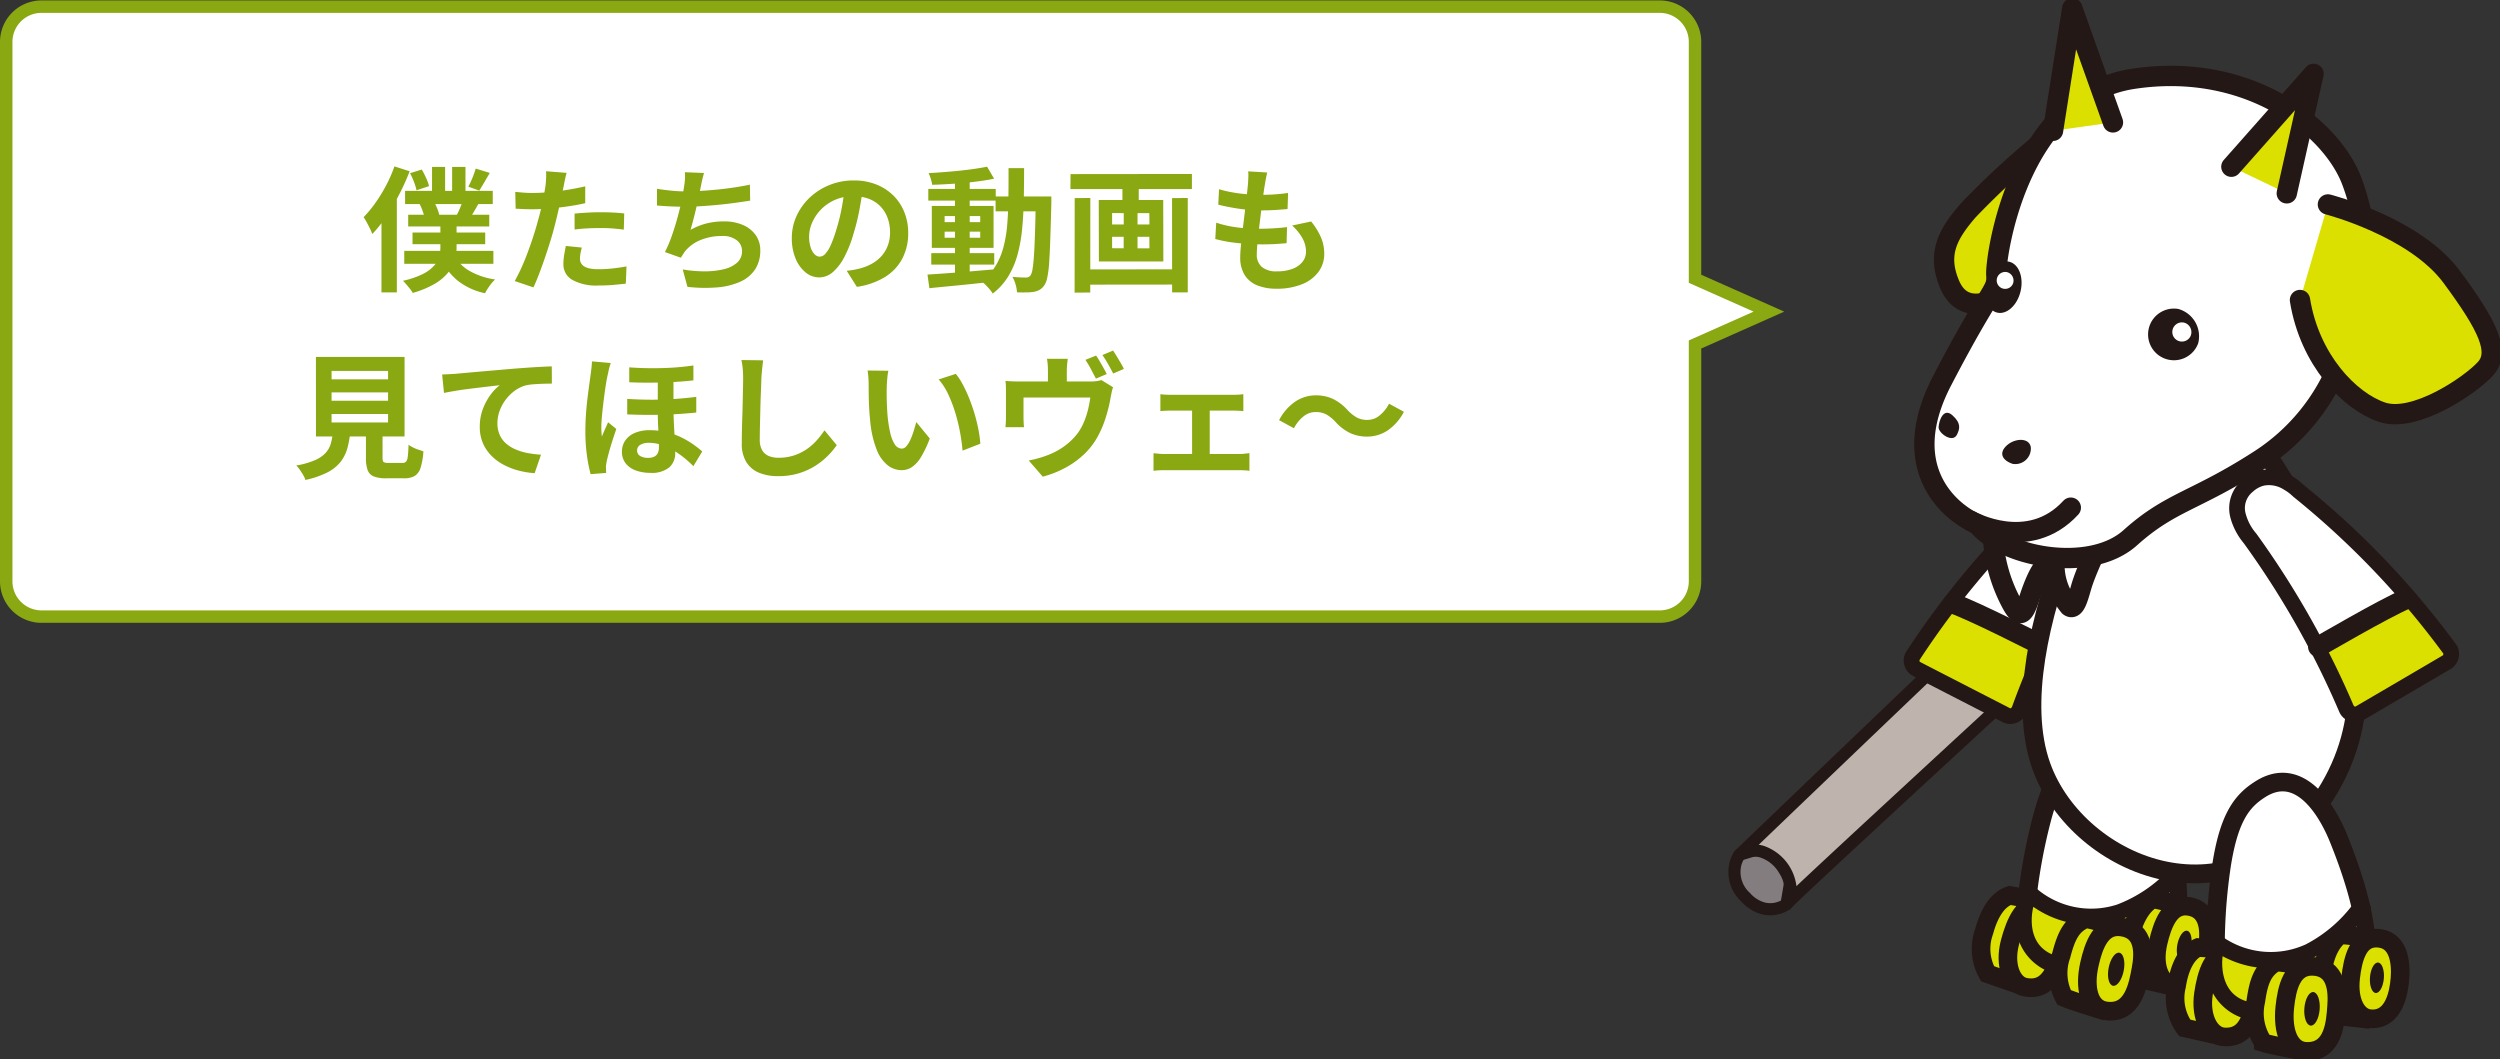
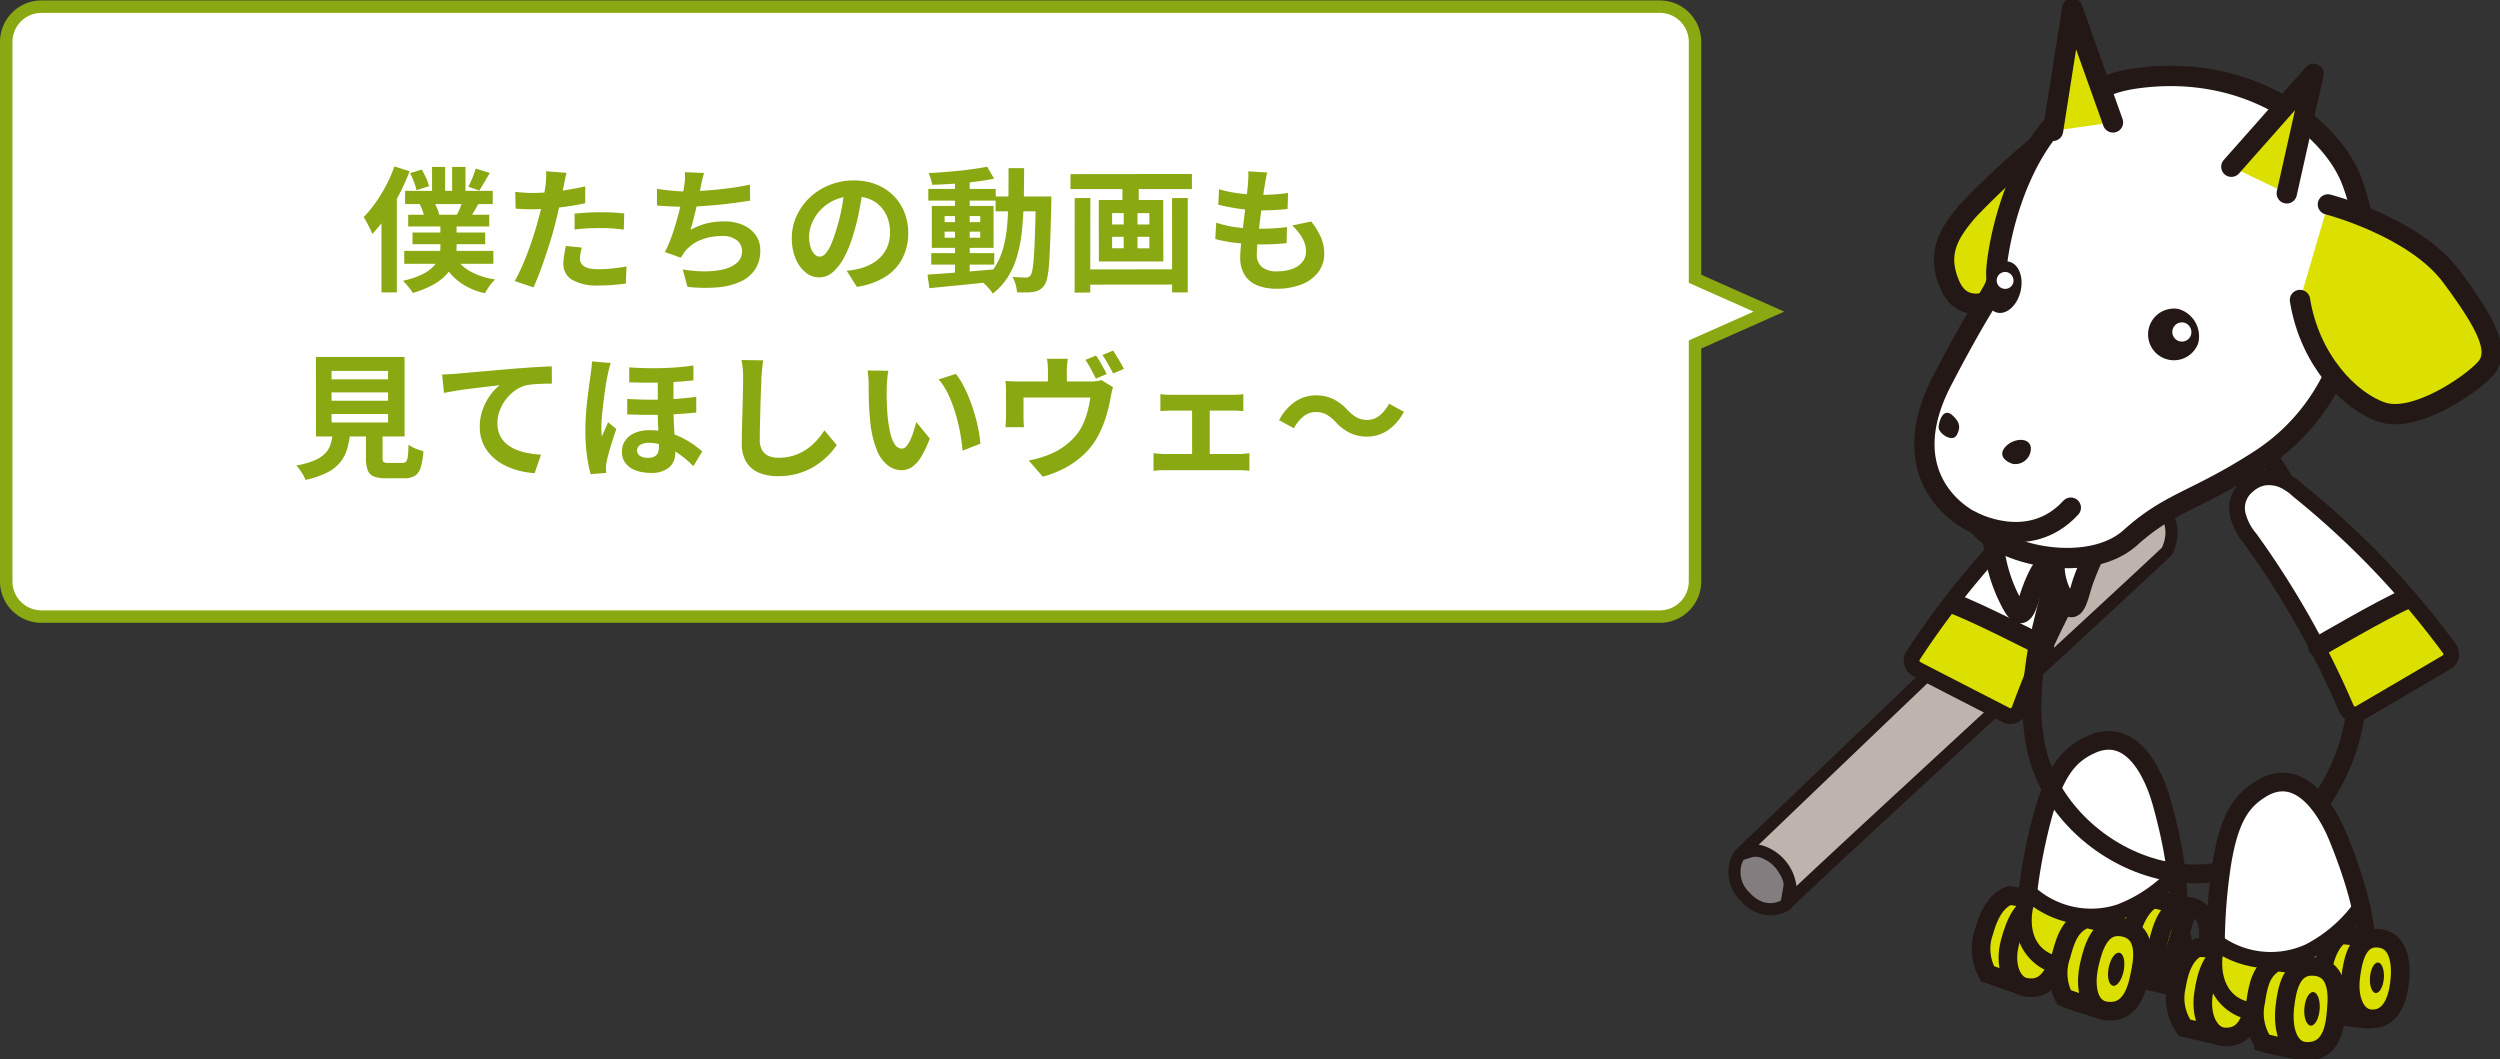
<svg xmlns="http://www.w3.org/2000/svg" width="241" height="102.086" viewBox="0 0 241 102.086">
  <rect x="0" y="0" width="241" height="102.086" fill="#333333" stroke="none" />
  <defs>
    <clipPath id="clip-path">
      <rect id="長方形_428" data-name="長方形 428" width="74.397" height="102.086" fill="none" />
    </clipPath>
  </defs>
  <g id="グループ_521" data-name="グループ 521" transform="translate(-855 -780.959)">
    <g id="illust" transform="translate(951.603 931.069)">
      <g id="グループ_519" data-name="グループ 519" transform="translate(70 -150.11)" clip-path="url(#clip-path)">
        <g id="グループ_126" data-name="グループ 126" transform="translate(0.011 0.8)">
          <path id="パス_951" data-name="パス 951" d="M4103.541,1878.4a2.929,2.929,0,0,1-3.963-.7,3.146,3.146,0,0,1-.559-4.077l5.631-1.707Z" transform="translate(-4097.939 -1792.028)" fill="#837d7f" />
          <path id="パス_952" data-name="パス 952" d="M4099.018,1877.963a3.876,3.876,0,0,1-1.092-3.754,3.34,3.34,0,0,1,.495-1.076l.3-.207,5.631-1.707a.587.587,0,0,1,.559.125.575.575,0,0,1,.191.536l-1.109,6.486-.579-.1.579.1a.608.608,0,0,1-.231.375,3.417,3.417,0,0,1-2.785.477,4.179,4.179,0,0,1-1.958-1.255m.039-3.448a2.7,2.7,0,0,0,.823,2.65,2.976,2.976,0,0,0,1.4.92,2.2,2.2,0,0,0,1.285-.048,2.463,2.463,0,0,0,.313-.133l.9-5.286-4.5,1.364a2.167,2.167,0,0,0-.219.532" transform="translate(-4097.809 -1791.894)" fill="#231815" />
          <path id="パス_953" data-name="パス 953" d="M4099.135,1866.116s32.962-31.634,35.7-33.965,7.4.71,5.508,4.721c-6.937,6.526-35.521,32.722-36.682,34.023,1.517-2.015-1.46-6.538-4.521-4.78" transform="translate(-4098.055 -1784.52)" fill="#beb3ad" />
          <path id="パス_954" data-name="パス 954" d="M4103.151,1871.215a.587.587,0,0,1-.1-.806,1.435,1.435,0,0,0,.229-.479,2.945,2.945,0,0,0-.452-2.163,3.3,3.3,0,0,0-1.858-1.526,2.127,2.127,0,0,0-1.677.247.587.587,0,0,1-.7-.93c.018-.012,32.939-31.615,35.717-33.99a3.979,3.979,0,0,1,3.68-.8,4.308,4.308,0,0,1,3.093,5.248c-.006.024-.013.047-.019.07a5.716,5.716,0,0,1-.326.893l-.132.182c-6.925,6.517-35.569,32.772-36.648,33.99a.582.582,0,0,1-.589.176.6.6,0,0,1-.218-.112m-1.872-6.107a4.724,4.724,0,0,1,3.207,3.9c6-5.668,28.945-26.714,35.23-32.624a4.2,4.2,0,0,0,.219-.6,3.12,3.12,0,0,0-2.139-3.858c-.036-.01-.072-.02-.108-.028a2.8,2.8,0,0,0-2.611.565c-1.327,1.124-10.277,9.641-18.85,17.834-6.425,6.14-12.651,12.107-15.378,14.724a3.29,3.29,0,0,1,.408.082l.022.006m-1.868,1.295-.4-.422Z" transform="translate(-4097.922 -1784.386)" fill="#231815" />
          <path id="パス_955" data-name="パス 955" d="M4130.483,1878.827c-1.3.4-2.076,1.946-2.48,3.444a4.917,4.917,0,0,0,.325,4.107l2.868,1,2.482-7.99Z" transform="translate(-4103.339 -1793.306)" fill="#dce000" />
          <path id="パス_956" data-name="パス 956" d="M4130.483,1878.827c-1.3.4-2.076,1.946-2.48,3.444a4.917,4.917,0,0,0,.325,4.107l2.868,1,2.482-7.99Z" transform="translate(-4103.339 -1793.306)" fill="none" stroke="#231815" stroke-width="1.795" />
          <path id="パス_957" data-name="パス 957" d="M4132.546,1887.847c-1.258-.244-2.081-2.072-1.459-4.369.477-1.764,1.331-4.014,3.3-3.65,2.25.415,2,2.71,1.677,4.135s-.912,4.387-3.519,3.884" transform="translate(-4103.927 -1793.484)" fill="#dce000" />
          <path id="パス_958" data-name="パス 958" d="M4132.546,1887.847c-1.258-.244-2.081-2.072-1.459-4.369.477-1.764,1.331-4.014,3.3-3.65,2.25.415,2,2.71,1.677,4.135S4135.153,1888.349,4132.546,1887.847Z" transform="translate(-4103.927 -1793.484)" fill="none" stroke="#231815" stroke-width="1.795" />
          <path id="パス_959" data-name="パス 959" d="M4139.136,1860.945c-1.878.9-3.323,2.333-4.583,6.974a53.5,53.5,0,0,0-1.616,9.515,4.193,4.193,0,0,0,3.361,4.736c4.362,1.2,7.413.521,9.779-1.5,2.967-2.537.927-10.863.01-14.15s-3.115-7.419-6.952-5.57" transform="translate(-4104.299 -1789.914)" fill="#fff" />
          <path id="パス_960" data-name="パス 960" d="M4139.136,1860.944c-1.878.9-3.323,2.333-4.583,6.974a53.5,53.5,0,0,0-1.616,9.515,4.193,4.193,0,0,0,3.361,4.736c4.362,1.2,7.413.521,9.779-1.5,2.967-2.537.927-10.863.01-14.15S4142.973,1859.1,4139.136,1860.944Z" transform="translate(-4104.299 -1789.913)" fill="none" stroke="#231815" stroke-linecap="round" stroke-linejoin="round" stroke-width="1.795" />
          <path id="パス_961" data-name="パス 961" d="M4133.249,1878.186a9.025,9.025,0,0,0,8.882,1.924,14.263,14.263,0,0,0,5.45-3.688" transform="translate(-4104.366 -1792.861)" fill="none" stroke="#231815" stroke-linecap="round" stroke-linejoin="round" stroke-width="1.795" />
          <path id="パス_962" data-name="パス 962" d="M4133.848,1879.856s-1.014,3.658,2.133,4.707,6.9,1.613,10.186-1.371c.714-.61,1.146-3.6.815-4.738a13.549,13.549,0,0,1-7.385,3.15,9.728,9.728,0,0,1-5.75-1.747" transform="translate(-4104.448 -1793.237)" fill="#dce000" />
          <path id="パス_963" data-name="パス 963" d="M4148.624,1887.489l-2.255-.521-1.16-3.693s.472-3.075,2.312-4.043a31.431,31.431,0,0,1,3.373.856Z" transform="translate(-4106.579 -1793.38)" fill="#dce000" />
          <path id="パス_964" data-name="パス 964" d="M4148.624,1887.489l-2.255-.521-1.16-3.693s.472-3.075,2.312-4.043a31.431,31.431,0,0,1,3.373.856Z" transform="translate(-4106.579 -1793.38)" fill="none" stroke="#231815" stroke-width="1.795" />
          <path id="パス_965" data-name="パス 965" d="M4143.058,1882.613c-.591,2.467-2.46,7.633-2.46,7.633s-2.485-.757-3.214-1.086a5.093,5.093,0,0,1-.27-4.059c.493-1.9,1.021-2.983,2.409-3.531a24.652,24.652,0,0,1,3.535,1.042" transform="translate(-4105.025 -1793.813)" fill="#dce000" />
          <path id="パス_966" data-name="パス 966" d="M4143.058,1882.613c-.591,2.467-2.46,7.633-2.46,7.633s-2.485-.757-3.214-1.086a5.093,5.093,0,0,1-.27-4.059c.493-1.9,1.021-2.983,2.409-3.531A24.652,24.652,0,0,1,4143.058,1882.613Z" transform="translate(-4105.025 -1793.813)" fill="none" stroke="#231815" stroke-width="1.795" />
          <path id="パス_967" data-name="パス 967" d="M4142.08,1890.644c-1.646-.219-2.134-2.2-1.606-4.516.4-1.783,1.121-3.868,3.123-3.572,2.263.335,2.113,2.629,1.842,4.067s-.727,4.372-3.358,4.021" transform="translate(-4105.665 -1793.99)" fill="#dce000" />
          <path id="パス_968" data-name="パス 968" d="M4142.08,1890.644c-1.646-.219-2.134-2.2-1.606-4.516.4-1.783,1.121-3.868,3.123-3.572,2.263.335,2.113,2.629,1.842,4.067S4144.711,1890.991,4142.08,1890.644Z" transform="translate(-4105.665 -1793.99)" fill="none" stroke="#231815" stroke-width="1.795" />
-           <path id="パス_969" data-name="パス 969" d="M4150.052,1887.759c-1.274-.246-1.964-1.911-1.45-4.135.4-1.71,1.1-3.765,2.921-3.518,2.175.3,2.064,2.712,1.8,4.09s-1.038,3.993-3.272,3.563" transform="translate(-4107.175 -1793.538)" fill="#dce000" />
          <path id="パス_970" data-name="パス 970" d="M4150.052,1887.759c-1.274-.246-1.964-1.911-1.45-4.135.4-1.71,1.1-3.765,2.921-3.518,2.175.3,2.064,2.712,1.8,4.09S4152.286,1888.188,4150.052,1887.759Z" transform="translate(-4107.175 -1793.538)" fill="none" stroke="#231815" stroke-width="1.795" />
          <path id="パス_971" data-name="パス 971" d="M4144.228,1887.333c-.17.879-.635,1.531-1.035,1.452s-.588-.853-.416-1.734.633-1.529,1.034-1.452.589.855.417,1.734" transform="translate(-4106.116 -1794.557)" fill="#231815" />
          <path id="パス_972" data-name="パス 972" d="M4152.224,1884.571c-.155.8-.576,1.388-.939,1.318s-.534-.775-.379-1.574.576-1.386.939-1.316.533.775.379,1.573" transform="translate(-4107.621 -1794.076)" fill="#231815" />
          <path id="パス_973" data-name="パス 973" d="M4124.211,1844.428l-1.683.61-3.169,5.233,10.042,4.971,2.474-5.76-.535-1.771Z" transform="translate(-4101.796 -1786.942)" fill="#dce000" />
          <path id="パス_974" data-name="パス 974" d="M4139.105,1834.808a86.8,86.8,0,0,0-6.056,11.174,5.568,5.568,0,0,0-.7-.484,6.082,6.082,0,0,0-2.536-1.3,17,17,0,0,1-4.515-2.206q-.549-.373-1.122-.7a84.886,84.886,0,0,1,10.036-10.81s2.352-2.724,4.854-.721.039,5.047.039,5.047" transform="translate(-4102.688 -1784.092)" fill="#fff" />
          <path id="パス_975" data-name="パス 975" d="M4138.5,1829a3.547,3.547,0,0,1,1.365,3.446l-.013.08a6.481,6.481,0,0,1-1.147,2.544,83.821,83.821,0,0,0-8.336,16.818l-.062.132a1.685,1.685,0,0,1-1.76.873,1.39,1.39,0,0,1-.419-.136c-.008-.006-8.16-4.187-8.713-4.486a1.678,1.678,0,0,1-.837-1.785,1.38,1.38,0,0,1,.212-.549,82.12,82.12,0,0,1,13.849-16.159,5.707,5.707,0,0,1,1.109-.933,4.132,4.132,0,0,1,2.949-.693,3.95,3.95,0,0,1,1.8.848m-4.824,1.871a80.812,80.812,0,0,0-13.6,15.88c-.009.1.016.174.047.178.522.278,8.688,4.469,8.693,4.472h0c.071-.03.016.072.168-.119a85.943,85.943,0,0,1,8.449-17.058l.045-.06a1.268,1.268,0,0,0,.1-.137,4.8,4.8,0,0,0,.772-1.767,1.993,1.993,0,0,0-.8-2.078,2.478,2.478,0,0,0-1.121-.539,2.645,2.645,0,0,0-1.858.481,4.624,4.624,0,0,0-.624.48c-.067.068-.123.125-.165.163s-.039.046-.039.046Z" transform="translate(-4101.645 -1783.922)" fill="#231815" />
          <path id="パス_976" data-name="パス 976" d="M4133.144,1848.446s-6.625-3.4-8.771-4.152" transform="translate(-4102.724 -1786.917)" fill="none" stroke="#231815" stroke-linecap="round" stroke-linejoin="round" stroke-width="1.961" />
-           <path id="パス_977" data-name="パス 977" d="M4143.084,1821.013s-12.842,21.976-8.453,34.147c3.545,9.813,18.91,16.074,27.386,2.707,8.791-13.863-3.7-29.371-7.777-36.176-4.571-7.631-11.157-.678-11.157-.678" transform="translate(-4104.452 -1782.073)" fill="#fff" />
          <path id="パス_978" data-name="パス 978" d="M4143.084,1821.013s-12.842,21.976-8.453,34.147c3.545,9.813,18.91,16.074,27.386,2.707,8.791-13.863-3.7-29.371-7.777-36.176C4149.669,1814.06,4143.084,1821.013,4143.084,1821.013Z" transform="translate(-4104.452 -1782.073)" fill="none" stroke="#231815" stroke-width="1.81" />
          <path id="パス_979" data-name="パス 979" d="M4138.593,1837.917l-1.473,5.49-2.541-4.263-3.149,4.885-2.3-6.811s5.779,1.108,9.467.7" transform="translate(-4103.604 -1785.608)" fill="#fff" />
          <path id="パス_980" data-name="パス 980" d="M4132.207,1790.283a80.052,80.052,0,0,0-6.562,6.128c-1.907,2.214-3.076,4.156-1.759,7.191s4.354,1.323,4.354,1.323" transform="translate(-4102.529 -1776.924)" fill="#dce000" />
          <path id="パス_981" data-name="パス 981" d="M4132.207,1790.283a80.052,80.052,0,0,0-6.562,6.128c-1.907,2.214-3.076,4.156-1.759,7.191s4.354,1.323,4.354,1.323" transform="translate(-4102.529 -1776.924)" fill="none" stroke="#231815" stroke-linecap="round" stroke-linejoin="round" stroke-width="1.961" />
          <path id="パス_982" data-name="パス 982" d="M4161.081,1809.328a19.738,19.738,0,0,1-7.906,9.672c-6.108,3.918-8.441,3.916-12.333,7.41s-12.289,1.851-14.733-1.3c-2.721-1.17-7.77-5.453-3.4-13.846,4.777-9.184,5.335-8.585,5.223-10.179s2-17.221,13.2-18.917,19.277,4.767,21.137,10.055a21,21,0,0,1-1.188,17.106" transform="translate(-4102.099 -1775.372)" fill="#fff" />
          <path id="パス_983" data-name="パス 983" d="M4161.081,1809.328a19.738,19.738,0,0,1-7.906,9.672c-6.108,3.918-8.441,3.916-12.333,7.41s-12.289,1.851-14.733-1.3c-2.721-1.17-7.77-5.453-3.4-13.846,4.777-9.184,5.335-8.585,5.223-10.179s2-17.221,13.2-18.917,19.277,4.767,21.137,10.055A21,21,0,0,1,4161.081,1809.328Z" transform="translate(-4102.099 -1775.372)" fill="none" stroke="#231815" stroke-linecap="round" stroke-linejoin="round" stroke-width="1.961" />
          <path id="パス_984" data-name="パス 984" d="M4126.453,1834.22s5.61,3.165,9.667-1.261" transform="translate(-4103.108 -1784.82)" fill="none" stroke="#231815" stroke-linecap="round" stroke-linejoin="round" stroke-width="1.961" />
          <path id="パス_985" data-name="パス 985" d="M4129.128,1836.769a15.376,15.376,0,0,0,1.311,5.173c1.2,2.607,1.553,2.335,2.255.236s1.65-3.879,2.342-2.862a6.24,6.24,0,0,0,1.434,3.851c.621.467.935-1.244,1.286-2.292s.963-2.384.963-2.384" transform="translate(-4103.603 -1785.525)" fill="none" stroke="#231815" stroke-linecap="round" stroke-linejoin="round" stroke-width="1.961" />
          <path id="パス_986" data-name="パス 986" d="M4168.113,1797.092s8.356,2.149,11.927,6.975,4.7,7.277,3.255,8.869-6.811,5.24-9.958,4.187-6.992-5.063-7.917-10.819" transform="translate(-4110.317 -1778.184)" fill="#dce000" />
          <path id="パス_987" data-name="パス 987" d="M4168.113,1797.092s8.356,2.149,11.927,6.975,4.7,7.277,3.255,8.869-6.811,5.24-9.958,4.187-6.992-5.063-7.917-10.819" transform="translate(-4110.317 -1778.184)" fill="none" stroke="#231815" stroke-linecap="round" stroke-linejoin="round" stroke-width="1.961" />
          <path id="パス_988" data-name="パス 988" d="M4157.306,1790.6l7.922-8.953-2.581,11.518" transform="translate(-4108.816 -1775.327)" fill="#dce000" />
          <path id="パス_989" data-name="パス 989" d="M4157.306,1790.6l7.922-8.953-2.581,11.518" transform="translate(-4108.816 -1775.327)" fill="none" stroke="#231815" stroke-linecap="round" stroke-linejoin="round" stroke-width="1.961" />
          <path id="パス_990" data-name="パス 990" d="M4141.99,1784.892l-3.925-11-1.855,11.81" transform="translate(-4104.914 -1773.892)" fill="#dce000" />
          <path id="パス_991" data-name="パス 991" d="M4141.99,1784.892l-3.925-11-1.855,11.81" transform="translate(-4104.914 -1773.892)" fill="none" stroke="#231815" stroke-linecap="round" stroke-linejoin="round" stroke-width="1.961" />
          <path id="パス_992" data-name="パス 992" d="M4152.263,1812.77a2.491,2.491,0,1,1-1.921-3.319,2.733,2.733,0,0,1,1.921,3.319" transform="translate(-4106.974 -1780.469)" fill="#231815" />
          <path id="パス_993" data-name="パス 993" d="M4131.59,1806.712c-.321,1.355-1.332,2.275-2.257,2.055s-1.414-1.5-1.093-2.85,1.332-2.274,2.256-2.055,1.414,1.5,1.093,2.85" transform="translate(-4103.42 -1779.431)" fill="#231815" />
          <path id="パス_994" data-name="パス 994" d="M4152.1,1812.319a.924.924,0,1,1-.562-1.226.953.953,0,0,1,.562,1.226" transform="translate(-4107.523 -1780.766)" fill="#fff" />
          <path id="パス_995" data-name="パス 995" d="M4131.121,1806.2a.815.815,0,1,1-.5-1.08.84.84,0,0,1,.5,1.078v0" transform="translate(-4103.682 -1779.662)" fill="#fff" />
          <path id="パス_996" data-name="パス 996" d="M4131.209,1827.252c-.907-.3-1.383-.963-.63-1.715s2.2-.87,2.378.094a1.5,1.5,0,0,1-1.748,1.622" transform="translate(-4103.803 -1783.336)" fill="#231815" />
          <path id="パス_997" data-name="パス 997" d="M4124.446,1823.844c.259-.529.444-1.083-.441-1.871s-1.306.589-1.33,1.156,1.354,1.566,1.771.716" transform="translate(-4102.409 -1782.743)" fill="#231815" />
          <path id="パス_998" data-name="パス 998" d="M4175.442,1843.928l1.715.518,3.449,5.051-9.755,5.512-2.784-5.616.436-1.8Z" transform="translate(-4110.808 -1786.849)" fill="#dce000" />
          <path id="パス_999" data-name="パス 999" d="M4159.225,1835.239a86.5,86.5,0,0,1,6.658,10.826,5.584,5.584,0,0,1,.674-.523,6.091,6.091,0,0,1,2.46-1.432,16.966,16.966,0,0,0,4.388-2.452q.525-.4,1.081-.765a84.689,84.689,0,0,0-10.612-10.24s-2.5-2.591-4.887-.454.238,5.042.238,5.042" transform="translate(-4108.942 -1784.153)" fill="#fff" />
          <path id="パス_1000" data-name="パス 1000" d="M4158.312,1829.459a3.947,3.947,0,0,1,1.755-.945,4.131,4.131,0,0,1,2.984.53,5.8,5.8,0,0,1,1.156.872,82.044,82.044,0,0,1,14.711,15.377,1.366,1.366,0,0,1,.243.535,1.677,1.677,0,0,1-.739,1.828c-.535.328-8.446,4.95-8.455,4.958a1.4,1.4,0,0,1-.41.157,1.684,1.684,0,0,1-1.8-.774l-.07-.129a83.915,83.915,0,0,0-9.244-16.336,6.487,6.487,0,0,1-1.285-2.479.387.387,0,0,0-.017-.077,3.55,3.55,0,0,1,1.174-3.516m4.919,1.605-.071-.057s0-.014-.041-.044-.1-.089-.173-.153a4.754,4.754,0,0,0-.649-.446,2.641,2.641,0,0,0-1.886-.372,2.448,2.448,0,0,0-1.091.6,1.994,1.994,0,0,0-.681,2.118,4.813,4.813,0,0,0,.868,1.723,1.267,1.267,0,0,0,.108.13l.047.057a86.021,86.021,0,0,1,9.374,16.562c.161.184.1.084.175.109v.006c0,.006,7.926-4.635,8.434-4.941.032-.006.053-.077.039-.179a80.852,80.852,0,0,0-14.457-15.112" transform="translate(-4108.77 -1783.982)" fill="#231815" />
          <path id="パス_1001" data-name="パス 1001" d="M4167.581,1848.369s6.425-3.754,8.525-4.626" transform="translate(-4110.717 -1786.815)" fill="none" stroke="#231815" stroke-linecap="round" stroke-linejoin="round" stroke-width="1.961" />
          <path id="パス_1002" data-name="パス 1002" d="M4152.868,1884.987c-1.25.549-1.842,2.169-2.075,3.7a4.911,4.911,0,0,0,.781,4.047l2.963.668,1.561-8.22Z" transform="translate(-4107.585 -1794.445)" fill="#dce000" />
          <path id="パス_1003" data-name="パス 1003" d="M4152.868,1884.987c-1.25.549-1.842,2.169-2.075,3.7a4.911,4.911,0,0,0,.781,4.047l2.963.668,1.561-8.22Z" transform="translate(-4107.585 -1794.445)" fill="none" stroke="#231815" stroke-width="1.795" />
          <path id="パス_1004" data-name="パス 1004" d="M4155.939,1893.7c-1.278-.1-2.3-1.824-1.944-4.176.273-1.807.869-4.138,2.866-4,2.283.158,2.3,2.466,2.136,3.92s-.412,4.462-3.058,4.257" transform="translate(-4108.191 -1794.545)" fill="#dce000" />
          <path id="パス_1005" data-name="パス 1005" d="M4155.939,1893.7c-1.278-.1-2.3-1.824-1.944-4.176.273-1.807.869-4.138,2.866-4,2.283.158,2.3,2.466,2.136,3.92S4158.58,1893.91,4155.939,1893.7Z" transform="translate(-4108.191 -1794.545)" fill="none" stroke="#231815" stroke-width="1.795" />
          <path id="パス_1006" data-name="パス 1006" d="M4159.758,1866.1c-1.762,1.11-3.037,2.694-3.763,7.446a53.525,53.525,0,0,0-.538,9.638,4.194,4.194,0,0,0,3.876,4.326c4.47.7,7.422-.321,9.547-2.6,2.66-2.855-.31-10.9-1.59-14.06s-3.931-7.024-7.532-4.75" transform="translate(-4108.468 -1790.824)" fill="#fff" />
          <path id="パス_1007" data-name="パス 1007" d="M4159.758,1866.1c-1.762,1.11-3.037,2.694-3.763,7.446a53.525,53.525,0,0,0-.538,9.638,4.194,4.194,0,0,0,3.876,4.326c4.47.7,7.422-.321,9.547-2.6,2.66-2.855-.31-10.9-1.59-14.06S4163.359,1863.825,4159.758,1866.1Z" transform="translate(-4108.468 -1790.824)" fill="none" stroke="#231815" stroke-linecap="round" stroke-linejoin="round" stroke-width="1.795" />
          <path id="パス_1008" data-name="パス 1008" d="M4155.465,1883.741a9.03,9.03,0,0,0,9.043.907,14.272,14.272,0,0,0,5-4.281" transform="translate(-4108.476 -1793.591)" fill="none" stroke="#231815" stroke-linecap="round" stroke-linejoin="round" stroke-width="1.795" />
          <path id="パス_1009" data-name="パス 1009" d="M4156.265,1885.361s-.595,3.748,2.651,4.434,7.04.823,9.965-2.513c.64-.686.732-3.7.274-4.8a13.533,13.533,0,0,1-6.982,3.965,9.732,9.732,0,0,1-5.909-1.085" transform="translate(-4108.616 -1793.982)" fill="#dce000" />
          <path id="パス_1010" data-name="パス 1010" d="M4171.85,1891.555l-2.3-.262-1.569-3.539s.122-3.108,1.839-4.279a31.14,31.14,0,0,1,3.448.469Z" transform="translate(-4110.792 -1794.166)" fill="#dce000" />
          <path id="パス_1011" data-name="パス 1011" d="M4171.85,1891.555l-2.3-.262-1.569-3.539s.122-3.108,1.839-4.279a31.14,31.14,0,0,1,3.448.469Z" transform="translate(-4110.792 -1794.166)" fill="none" stroke="#231815" stroke-width="1.795" />
          <path id="パス_1012" data-name="パス 1012" d="M4165.793,1887.328c-.309,2.518-1.582,7.862-1.582,7.862s-2.555-.472-3.317-.716a5.108,5.108,0,0,1-.726-4c.276-1.94.678-3.079,1.994-3.781a24.811,24.811,0,0,1,3.63.637" transform="translate(-4109.321 -1794.761)" fill="#dce000" />
          <path id="パス_1013" data-name="パス 1013" d="M4165.793,1887.328c-.309,2.518-1.582,7.862-1.582,7.862s-2.555-.472-3.317-.716a5.108,5.108,0,0,1-.726-4c.276-1.94.678-3.079,1.994-3.781A24.918,24.918,0,0,1,4165.793,1887.328Z" transform="translate(-4109.321 -1794.761)" fill="none" stroke="#231815" stroke-width="1.795" />
          <path id="パス_1014" data-name="パス 1014" d="M4165.729,1895.411c-1.659-.033-2.369-1.941-2.107-4.3.2-1.817.676-3.971,2.7-3.9,2.287.077,2.4,2.372,2.29,3.832s-.229,4.426-2.882,4.375" transform="translate(-4109.976 -1794.856)" fill="#dce000" />
          <path id="パス_1015" data-name="パス 1015" d="M4165.729,1895.411c-1.659-.033-2.369-1.941-2.107-4.3.2-1.817.676-3.971,2.7-3.9,2.287.077,2.4,2.372,2.29,3.832S4168.381,1895.457,4165.729,1895.411Z" transform="translate(-4109.976 -1794.856)" fill="none" stroke="#231815" stroke-width="1.795" />
          <path id="パス_1016" data-name="パス 1016" d="M4173.315,1891.646c-1.294-.1-2.168-1.676-1.91-3.944.2-1.744.672-3.866,2.507-3.827,2.194.048,2.355,2.462,2.25,3.862s-.58,4.084-2.848,3.909" transform="translate(-4111.417 -1794.239)" fill="#dce000" />
          <path id="パス_1017" data-name="パス 1017" d="M4173.315,1891.646c-1.294-.1-2.168-1.676-1.91-3.944.2-1.744.672-3.866,2.507-3.827,2.194.048,2.355,2.462,2.25,3.862S4175.583,1891.821,4173.315,1891.646Z" transform="translate(-4111.417 -1794.239)" fill="none" stroke="#231815" stroke-width="1.795" />
          <path id="パス_1018" data-name="パス 1018" d="M4167.412,1891.928c-.07.894-.458,1.592-.864,1.561s-.682-.783-.611-1.677.457-1.591.863-1.56.682.783.612,1.676" transform="translate(-4110.411 -1795.419)" fill="#231815" />
          <path id="パス_1019" data-name="パス 1019" d="M4175.037,1888.283c-.064.81-.415,1.444-.784,1.416s-.617-.71-.554-1.522.415-1.443.784-1.414.618.71.554,1.52" transform="translate(-4111.847 -1794.774)" fill="#231815" />
        </g>
      </g>
    </g>
    <g id="dialog" transform="translate(-9 -737)">
      <g id="bg">
        <path id="パス_907" data-name="パス 907" d="M147,67.4H-9A3.4,3.4,0,0,1-12.4,64V12A3.4,3.4,0,0,1-9,8.6H147a3.4,3.4,0,0,1,3.4,3.4V34.835l.357.158L157.523,38l-6.767,3.008-.356.158V64A3.4,3.4,0,0,1,147,67.4Z" transform="translate(877 1510)" fill="#fff" />
        <path id="パス_908" data-name="パス 908" d="M147,66.8a2.8,2.8,0,0,0,2.8-2.8V40.776L156.046,38,149.8,35.224V12A2.8,2.8,0,0,0,147,9.2H-9A2.8,2.8,0,0,0-11.8,12V64A2.8,2.8,0,0,0-9,66.8H147m0,1.2H-9a4,4,0,0,1-4-4V12A4,4,0,0,1-9,8H147a4,4,0,0,1,4,4V34.445L159,38l-8,3.556V64A4,4,0,0,1,147,68Z" transform="translate(877 1510)" fill="#8aa811" />
      </g>
    </g>
    <rect id="長方形_429" data-name="長方形 429" width="241" height="102" transform="translate(855 781)" fill="none" />
    <path id="パス_910" data-name="パス 910" d="M-40.352-10.946h1.261v2.925h-1.261Zm1.937,0h1.287V-8.06h-1.287Zm-4.056.6,1.131-.351a8.611,8.611,0,0,1,.423.825,4.527,4.527,0,0,1,.279.774l-1.209.4a5.3,5.3,0,0,0-.241-.793A7.182,7.182,0,0,0-42.471-10.348Zm.9,2.925,1.326-.325a6.821,6.821,0,0,1,.364.734,3.308,3.308,0,0,1,.221.682l-1.378.364a7.015,7.015,0,0,0-.208-.7A5.057,5.057,0,0,0-41.574-7.423Zm5.434-3.367,1.352.416-.539.923q-.267.455-.475.78l-1.053-.377a9.154,9.154,0,0,0,.4-.858Q-36.257-10.4-36.14-10.79Zm-1.222,3.016,1.508.325q-.234.429-.455.8t-.416.656l-1.248-.325a6.233,6.233,0,0,0,.338-.715Q-37.466-7.449-37.362-7.774Zm-5.59-.871h8.45v1.274h-8.45Zm.3,2.3h7.813v1.131h-7.813Zm.416,1.716h7.007V-3.5h-7.007ZM-43.03-2.86h8.593v1.248H-43.03Zm4.862.494A3.728,3.728,0,0,0-36.693-.9,6.972,6.972,0,0,0-34.268-.1a3.885,3.885,0,0,0-.54.624,5.321,5.321,0,0,0-.435.7A6.309,6.309,0,0,1-37.837.046a5.786,5.786,0,0,1-1.632-2.1Zm-1.378-3.419h1.56v2.6a4.3,4.3,0,0,1-.188,1.248,3.53,3.53,0,0,1-.65,1.2A4.823,4.823,0,0,1-40.105.325a9.02,9.02,0,0,1-2.106.871,2.734,2.734,0,0,0-.26-.384Q-42.64.6-42.822.384A3.987,3.987,0,0,0-43.16.026a8.117,8.117,0,0,0,1.917-.65,3.68,3.68,0,0,0,1.092-.806,2.2,2.2,0,0,0,.487-.878,3.516,3.516,0,0,0,.117-.891ZM-43.979-11l1.469.468a21.71,21.71,0,0,1-.988,2.2A21.659,21.659,0,0,1-44.733-6.22a12.386,12.386,0,0,1-1.378,1.735,4.281,4.281,0,0,0-.215-.5q-.149-.305-.319-.617t-.3-.507a11.333,11.333,0,0,0,1.138-1.378,15.163,15.163,0,0,0,1.027-1.677A13.12,13.12,0,0,0-43.979-11Zm-1.248,3.6,1.482-1.482V1.144h-1.482Zm17.849-2.977q-.078.26-.156.637t-.117.585q-.091.442-.227,1.079t-.3,1.352q-.162.715-.331,1.365-.169.689-.416,1.489t-.526,1.625q-.28.826-.566,1.573T-30.576.663L-32.383.052q.286-.494.611-1.2t.631-1.528q.306-.819.566-1.625t.442-1.495q.13-.455.247-.936t.208-.936q.091-.455.163-.852t.111-.7q.039-.364.052-.728a4.005,4.005,0,0,0-.013-.585Zm-3.315,1.937q.793,0,1.651-.078t1.729-.221q.871-.143,1.729-.338v1.625q-.806.182-1.716.312t-1.794.2q-.884.072-1.625.072-.468,0-.845-.02t-.728-.032l-.039-1.625q.507.052.871.078T-30.693-8.437Zm4.082,1.989q.546-.052,1.209-.091t1.287-.039q.559,0,1.138.026t1.151.091l-.039,1.56q-.481-.065-1.059-.111T-24.1-5.057q-.663,0-1.28.032t-1.229.11Zm.7,3.276a5.67,5.67,0,0,0-.13.566,2.98,2.98,0,0,0-.052.513A.86.86,0,0,0-26-1.7a.862.862,0,0,0,.286.319,1.536,1.536,0,0,0,.54.215,4.005,4.005,0,0,0,.864.078,12.54,12.54,0,0,0,1.333-.071q.669-.072,1.372-.2L-21.671.3q-.546.065-1.209.124t-1.443.058a4.761,4.761,0,0,1-2.5-.54,1.7,1.7,0,0,1-.865-1.528,5.3,5.3,0,0,1,.078-.9q.078-.455.156-.845Zm11.778-7.189q-.1.338-.175.67t-.137.656l-.149.715q-.084.4-.182.852t-.208.9q-.111.455-.228.891t-.221.8a6.253,6.253,0,0,1,1.573-.63,7.009,7.009,0,0,1,1.651-.188,4.48,4.48,0,0,1,1.84.351,2.878,2.878,0,0,1,1.222.975A2.48,2.48,0,0,1-8.71-2.912a3.264,3.264,0,0,1-.5,1.846A3.349,3.349,0,0,1-10.641.117a6.745,6.745,0,0,1-2.223.546A14.631,14.631,0,0,1-15.73.611l-.455-1.677A12.386,12.386,0,0,0-14.1-.884a7.96,7.96,0,0,0,1.839-.195,2.95,2.95,0,0,0,1.307-.631,1.468,1.468,0,0,0,.487-1.151,1.285,1.285,0,0,0-.494-1.008A2.164,2.164,0,0,0-12.4-4.29a5.372,5.372,0,0,0-2.073.39A3.711,3.711,0,0,0-16-2.769l-.176.273q-.085.13-.188.3L-17.9-2.743a12.159,12.159,0,0,0,.676-1.6q.312-.9.559-1.807t.4-1.7q.156-.786.221-1.281a6.605,6.605,0,0,0,.078-.709,4.743,4.743,0,0,0-.013-.6ZM-18.668-8.84q.624.1,1.352.175t1.339.071q.624,0,1.372-.039t1.58-.117q.832-.078,1.67-.2t1.645-.292L-9.685-7.7q-.624.1-1.41.208T-12.74-7.3q-.858.085-1.69.136t-1.534.052q-.754,0-1.437-.033t-1.267-.084ZM1.183-8.905Q1.053-7.917.845-6.8A20.487,20.487,0,0,1,.286-4.537,11.62,11.62,0,0,1-.6-2.275,4.959,4.959,0,0,1-1.71-.812,2,2,0,0,1-3.029-.3,2.057,2.057,0,0,1-4.349-.787a3.33,3.33,0,0,1-.962-1.345,5.03,5.03,0,0,1-.358-1.95,5.092,5.092,0,0,1,.455-2.132A5.672,5.672,0,0,1-3.946-7.989,6.009,6.009,0,0,1-2.048-9.2,6.163,6.163,0,0,1,.3-9.646a5.785,5.785,0,0,1,2.178.39A4.9,4.9,0,0,1,4.134-8.177,4.683,4.683,0,0,1,5.187-6.565a5.373,5.373,0,0,1,.364,1.989,5.235,5.235,0,0,1-.559,2.444A4.621,4.621,0,0,1,3.334-.351,7.107,7.107,0,0,1,.6.611L-.377-.936Q0-.975.286-1.027t.546-.117A4.947,4.947,0,0,0,2-1.592a3.631,3.631,0,0,0,.942-.728,3.185,3.185,0,0,0,.631-1.02A3.522,3.522,0,0,0,3.8-4.628a4.044,4.044,0,0,0-.234-1.4,3.161,3.161,0,0,0-.689-1.112,3.036,3.036,0,0,0-1.1-.728,4.1,4.1,0,0,0-1.5-.253,4.286,4.286,0,0,0-1.833.37A4.291,4.291,0,0,0-2.9-6.8a4.2,4.2,0,0,0-.826,1.261A3.369,3.369,0,0,0-4-4.251a3.251,3.251,0,0,0,.156,1.086,1.643,1.643,0,0,0,.383.65.7.7,0,0,0,.488.214.759.759,0,0,0,.539-.28,3.118,3.118,0,0,0,.527-.851,11.52,11.52,0,0,0,.52-1.443,17.756,17.756,0,0,0,.507-2,20.375,20.375,0,0,0,.3-2.08ZM7.774-2.639h6.071v1.105H7.774ZM7.488-8.827h6.5V-7.7h-6.5Zm2.574-.91h1.417V-.416H10.062ZM7.41-.572Q8.229-.624,9.282-.7t2.23-.176q1.176-.1,2.346-.2L13.871.1,11.641.338Q10.517.455,9.483.553T7.592.741ZM9.061-4.706v.585h3.432v-.585Zm0-1.508v.585h3.432v-.585ZM7.826-7.189H13.78v4.043H7.826Zm5.33-3.783.676,1.157q-.819.169-1.84.293t-2.087.195q-1.066.071-2.041.1A4.2,4.2,0,0,0,7.728-9.8a3.6,3.6,0,0,0-.214-.552q.728-.039,1.5-.1t1.514-.136q.748-.078,1.417-.176T13.156-10.972ZM13.975-8.1h4.511v1.43H13.975Zm3.874,0h1.5v.689q-.052,2-.1,3.4t-.111,2.3A10.036,10.036,0,0,1,18.96-.3a2.092,2.092,0,0,1-.267.728,1.455,1.455,0,0,1-.461.462,1.891,1.891,0,0,1-.566.2,4.754,4.754,0,0,1-.728.058q-.429.007-.9-.007A3.245,3.245,0,0,0,15.905.39,3.258,3.258,0,0,0,15.6-.351q.416.039.767.052t.533.013a.579.579,0,0,0,.26-.052.583.583,0,0,0,.195-.169,1.754,1.754,0,0,0,.182-.6q.078-.449.136-1.287t.1-2.164q.045-1.326.072-3.211Zm-2.626-2.73h1.5q0,1.664-.033,3.159t-.169,2.815a14.411,14.411,0,0,1-.455,2.444,8,8,0,0,1-.891,2.048A6.211,6.211,0,0,1,13.7,1.261,3.147,3.147,0,0,0,13.4.845q-.189-.221-.39-.423a2.635,2.635,0,0,0-.4-.332,5.394,5.394,0,0,0,1.326-1.437,6.783,6.783,0,0,0,.78-1.807,12.306,12.306,0,0,0,.377-2.184q.1-1.189.117-2.561T15.223-10.829Zm7.228,9.763,9.139-.013V.39L22.464.4ZM21.2-10.257l11.7-.013v1.456H21.19Zm.4,2.314,1.508-.013L23.1,1.157l-1.508.013Zm9.386,0L32.5-7.956v9.1H30.992Zm-4.784-1.9h1.573v2.652l-1.573.013Zm.13,2.665h1.326v4.862l-1.339-.013ZM25.207-4.212v1.1l3.6.013-.013-1.118Zm0-2.288v1.1h3.6l-.013-1.092ZM23.92-7.761h6.214l.013,5.928H23.933Zm16.237-2.652q-.078.351-.13.624t-.091.533q-.052.273-.124.786t-.156,1.157q-.084.643-.169,1.339t-.163,1.359q-.078.663-.124,1.209t-.045.871a1.537,1.537,0,0,0,.487,1.229,2.159,2.159,0,0,0,1.45.423,4.086,4.086,0,0,0,1.534-.253,2.187,2.187,0,0,0,.949-.683,1.554,1.554,0,0,0,.325-.962,2.667,2.667,0,0,0-.344-1.293A4.862,4.862,0,0,0,42.562-5.3l1.833-.39a6.674,6.674,0,0,1,.956,1.554,4.038,4.038,0,0,1,.306,1.566A2.883,2.883,0,0,1,45.1-.832,3.635,3.635,0,0,1,43.5.364a6.408,6.408,0,0,1-2.464.429A4.906,4.906,0,0,1,39.234.481,2.546,2.546,0,0,1,38-.507a3.155,3.155,0,0,1-.442-1.755q0-.4.065-1.072t.162-1.482q.1-.812.2-1.651t.188-1.593q.085-.754.137-1.3.026-.455.033-.7a3.207,3.207,0,0,0-.02-.462ZM35.516-8.8A10.575,10.575,0,0,0,36.79-8.5q.689.124,1.417.182t1.378.058q.767,0,1.43-.052t1.157-.13L42.12-6.89q-.585.052-1.17.091t-1.4.039q-.663,0-1.378-.071t-1.417-.2q-.7-.123-1.313-.28Zm-.273,3.224a10.236,10.236,0,0,0,1.424.364,12.622,12.622,0,0,0,1.43.175q.708.046,1.359.046.6,0,1.293-.039t1.319-.117L42.029-3.6q-.546.052-1.118.085t-1.183.032a22.016,22.016,0,0,1-2.5-.137A13.5,13.5,0,0,1,35.152-4Zm-85.28,16.362v.806h5.447v-.806Zm0,2.08v.819h5.447v-.819Zm0-4.147v.806h5.447V8.718Zm-1.508-1.352H-43v7.67h-8.541ZM-46.722,14h1.6V17.1q0,.312.1.4a.8.8,0,0,0,.462.084H-43.2a.458.458,0,0,0,.338-.117.912.912,0,0,0,.169-.494q.052-.377.078-1.144a2.77,2.77,0,0,0,.422.26,3.626,3.626,0,0,0,.533.221l.475.156a6.655,6.655,0,0,1-.273,1.593,1.386,1.386,0,0,1-.572.786,2.03,2.03,0,0,1-1.027.221h-1.729a3.1,3.1,0,0,1-1.189-.182,1.042,1.042,0,0,1-.585-.611,3.35,3.35,0,0,1-.163-1.157Zm-3.172.533h1.664a9.172,9.172,0,0,1-.279,1.618,3.8,3.8,0,0,1-.65,1.319,3.826,3.826,0,0,1-1.267,1.021,8.728,8.728,0,0,1-2.132.735,2.131,2.131,0,0,0-.215-.475q-.149-.254-.325-.507a2.471,2.471,0,0,0-.345-.41,8.019,8.019,0,0,0,1.807-.514,3.026,3.026,0,0,0,1.033-.708,2.29,2.29,0,0,0,.5-.916A6.924,6.924,0,0,0-49.894,14.529Zm10.517-5.473q.39-.013.741-.033l.546-.032q.4-.039.988-.091l1.319-.117,1.566-.136,1.729-.149q.676-.052,1.352-.1t1.28-.078q.6-.032,1.047-.045L-28.8,9.94q-.351,0-.806.013t-.9.045a5.565,5.565,0,0,0-.8.11,3.194,3.194,0,0,0-1.086.527,4.211,4.211,0,0,0-.877.878,4.036,4.036,0,0,0-.579,1.085,3.516,3.516,0,0,0-.2,1.164,2.7,2.7,0,0,0,.221,1.124,2.4,2.4,0,0,0,.618.832,3.5,3.5,0,0,0,.93.572,5.557,5.557,0,0,0,1.151.344,10.041,10.041,0,0,0,1.28.156l-.611,1.781a8.091,8.091,0,0,1-1.592-.26,6.593,6.593,0,0,1-1.443-.572,4.81,4.81,0,0,1-1.176-.89,3.9,3.9,0,0,1-.793-1.209,3.917,3.917,0,0,1-.286-1.528,4.8,4.8,0,0,1,.3-1.729,5.662,5.662,0,0,1,.741-1.372,4.38,4.38,0,0,1,.884-.917l-.877.1q-.514.059-1.1.13t-1.2.149q-.611.078-1.177.175t-1.021.189Zm22.3.039v3.042q0,.689.026,1.307t.059,1.17q.032.553.058,1.06t.026.936a1.808,1.808,0,0,1-.572,1.4,2.654,2.654,0,0,1-1.833.527,4.047,4.047,0,0,1-1.372-.221,2.194,2.194,0,0,1-.988-.676,1.773,1.773,0,0,1-.371-1.157,1.86,1.86,0,0,1,.3-1.034,2.083,2.083,0,0,1,.9-.741,3.492,3.492,0,0,1,1.482-.28,6.653,6.653,0,0,1,1.775.221,7.176,7.176,0,0,1,1.43.552,8.633,8.633,0,0,1,1.1.676,9.653,9.653,0,0,1,.754.6l-.858,1.417A9.239,9.239,0,0,0-16.5,16.752a7.138,7.138,0,0,0-1.456-.806,3.9,3.9,0,0,0-1.469-.3,1.572,1.572,0,0,0-.858.2.6.6,0,0,0-.3.52.6.6,0,0,0,.286.546,1.415,1.415,0,0,0,.767.182,1.3,1.3,0,0,0,.618-.124.743.743,0,0,0,.332-.351,1.289,1.289,0,0,0,.1-.539q0-.3-.013-.741t-.045-.982q-.033-.54-.045-1.092T-18.59,12.2V9.095Zm-4.459,2.314q1.222.078,2.4.078t2.256-.078q1.079-.078,2-.195v1.508q-.845.091-1.931.156t-2.288.071q-1.2.006-2.437-.046Zm.195-3.042q.884.065,1.736.078t1.644-.013q.793-.026,1.5-.091t1.306-.156V9.628q-.585.065-1.287.117t-1.5.078q-.8.026-1.651.026t-1.748-.039Zm-1.781-.416a3.693,3.693,0,0,0-.117.364q-.065.234-.11.455t-.072.338q-.065.273-.143.734t-.156,1.047q-.078.585-.149,1.189t-.117,1.144q-.045.54-.045.93,0,.2.013.442t.039.442q.091-.221.195-.461t.208-.468q.1-.227.195-.449l.793.65q-.182.533-.371,1.118t-.331,1.105q-.143.52-.221.884-.026.13-.052.306a2.061,2.061,0,0,0-.026.292,2.089,2.089,0,0,1,.013.253q0,.149.013.279l-1.5.117a14.115,14.115,0,0,1-.351-1.761,16.761,16.761,0,0,1-.156-2.4q0-.728.052-1.528t.143-1.547q.091-.748.176-1.365t.136-.995q.039-.26.078-.611t.052-.663Zm14.69-.26q-.052.4-.1.871t-.071.858q-.013.533-.045,1.293T-8.7,12.306q-.02.832-.039,1.638t-.019,1.4a1.93,1.93,0,0,0,.241,1.034,1.335,1.335,0,0,0,.643.546,2.415,2.415,0,0,0,.91.163A4.754,4.754,0,0,0-5.5,16.875,4.868,4.868,0,0,0-4.29,16.3a5.237,5.237,0,0,0,.981-.845,8.36,8.36,0,0,0,.787-1.014l1.183,1.43a7.027,7.027,0,0,1-.819.988,7.1,7.1,0,0,1-1.2.975,6.447,6.447,0,0,1-1.606.741,6.7,6.7,0,0,1-2.015.286,4.747,4.747,0,0,1-1.852-.331A2.588,2.588,0,0,1-10.056,17.5a3.347,3.347,0,0,1-.436-1.8q0-.533.013-1.215t.039-1.424q.026-.741.039-1.449t.026-1.281q.013-.572.013-.91,0-.468-.039-.917a5.968,5.968,0,0,0-.13-.838ZM3.64,8.7a4.934,4.934,0,0,0-.085.533q-.033.3-.052.585t-.019.468q-.013.429-.007.884t.026.93q.02.475.059.943a12.5,12.5,0,0,0,.26,1.651,3.327,3.327,0,0,0,.442,1.111.812.812,0,0,0,.689.4.6.6,0,0,0,.435-.247,2.555,2.555,0,0,0,.39-.643,7.64,7.64,0,0,0,.312-.839q.137-.442.24-.832l1.3,1.586a10.271,10.271,0,0,1-.852,1.8,3.054,3.054,0,0,1-.878.962,1.792,1.792,0,0,1-.988.292,2.2,2.2,0,0,1-1.332-.468A3.556,3.556,0,0,1,2.509,16.3a10,10,0,0,1-.624-2.788q-.065-.6-.1-1.261t-.039-1.261q-.007-.6-.007-.988,0-.273-.026-.65a6.643,6.643,0,0,0-.078-.676Zm6.5.3a6.46,6.46,0,0,1,.7,1.079,13.236,13.236,0,0,1,.624,1.365q.286.728.507,1.488t.358,1.482a11.006,11.006,0,0,1,.175,1.319L10.79,16.4q-.065-.793-.234-1.729a17,17,0,0,0-.455-1.885,13.149,13.149,0,0,0-.682-1.794,6.214,6.214,0,0,0-.93-1.456ZM23.66,7.236q.169.234.357.559t.371.65q.182.325.3.572l-1.04.442q-.208-.4-.481-.917a9.111,9.111,0,0,0-.533-.891ZM25.3,6.755q.169.247.364.572t.384.643a5.519,5.519,0,0,1,.292.553l-1.027.442q-.208-.4-.494-.91a9.764,9.764,0,0,0-.546-.871Zm-4.368.793q-.052.416-.071.663t-.02.533v1.872h-1.82V8.744q0-.286-.013-.533t-.078-.663ZM25.3,10.291a3.6,3.6,0,0,0-.143.52q-.065.312-.1.507-.078.468-.195.936t-.26.93q-.143.462-.331.917a9.649,9.649,0,0,1-.436.91,6.857,6.857,0,0,1-1.313,1.722A8.351,8.351,0,0,1,20.7,18.052a9.91,9.91,0,0,1-2.178.858l-1.352-1.56a9.378,9.378,0,0,0,.943-.221q.5-.143.9-.3a6.619,6.619,0,0,0,2.093-1.261,5.94,5.94,0,0,0,.858-.949,5.752,5.752,0,0,0,.552-1.033,7.836,7.836,0,0,0,.371-1.144,11.651,11.651,0,0,0,.221-1.164H16.666v1.9q0,.221.013.494t.039.468H14.924q.026-.247.039-.54t.013-.552V10.8q0-.221-.007-.553a3.979,3.979,0,0,0-.045-.566q.338.026.644.039t.683.013H23.1a4.337,4.337,0,0,0,.65-.039A3.655,3.655,0,0,0,24.18,9.6Zm4.563.663a4.043,4.043,0,0,0,.52.052q.3.013.507.013h5.954q.234,0,.507-.013a4.35,4.35,0,0,0,.507-.052v1.638q-.247-.026-.52-.039t-.494-.013H30.888q-.208,0-.507.013t-.52.039Zm3.055,6.656V11.851h1.7V17.61ZM29.2,16.648q.247.026.533.052t.533.026h7.189a4.139,4.139,0,0,0,.527-.032q.253-.033.462-.045v1.7a3.705,3.705,0,0,0-.514-.052q-.306-.013-.474-.013H30.264q-.234,0-.52.013a5.307,5.307,0,0,0-.546.052Zm17.537-3.029a4.161,4.161,0,0,0-.845-.689,2.122,2.122,0,0,0-1.092-.247,1.817,1.817,0,0,0-1.164.435,3.554,3.554,0,0,0-.9,1.125l-1.43-.78a4.881,4.881,0,0,1,1.573-1.8,3.535,3.535,0,0,1,1.963-.592,3.828,3.828,0,0,1,1.67.351,4.588,4.588,0,0,1,1.4,1.079,4.072,4.072,0,0,0,.852.689,2.13,2.13,0,0,0,1.085.247A1.817,1.817,0,0,0,51.006,13a3.553,3.553,0,0,0,.9-1.124l1.43.78a4.881,4.881,0,0,1-1.573,1.8,3.535,3.535,0,0,1-1.963.591,3.839,3.839,0,0,1-1.664-.351A4.558,4.558,0,0,1,46.735,13.619Z" transform="translate(937 808)" fill="#8aa811" />
  </g>
</svg>